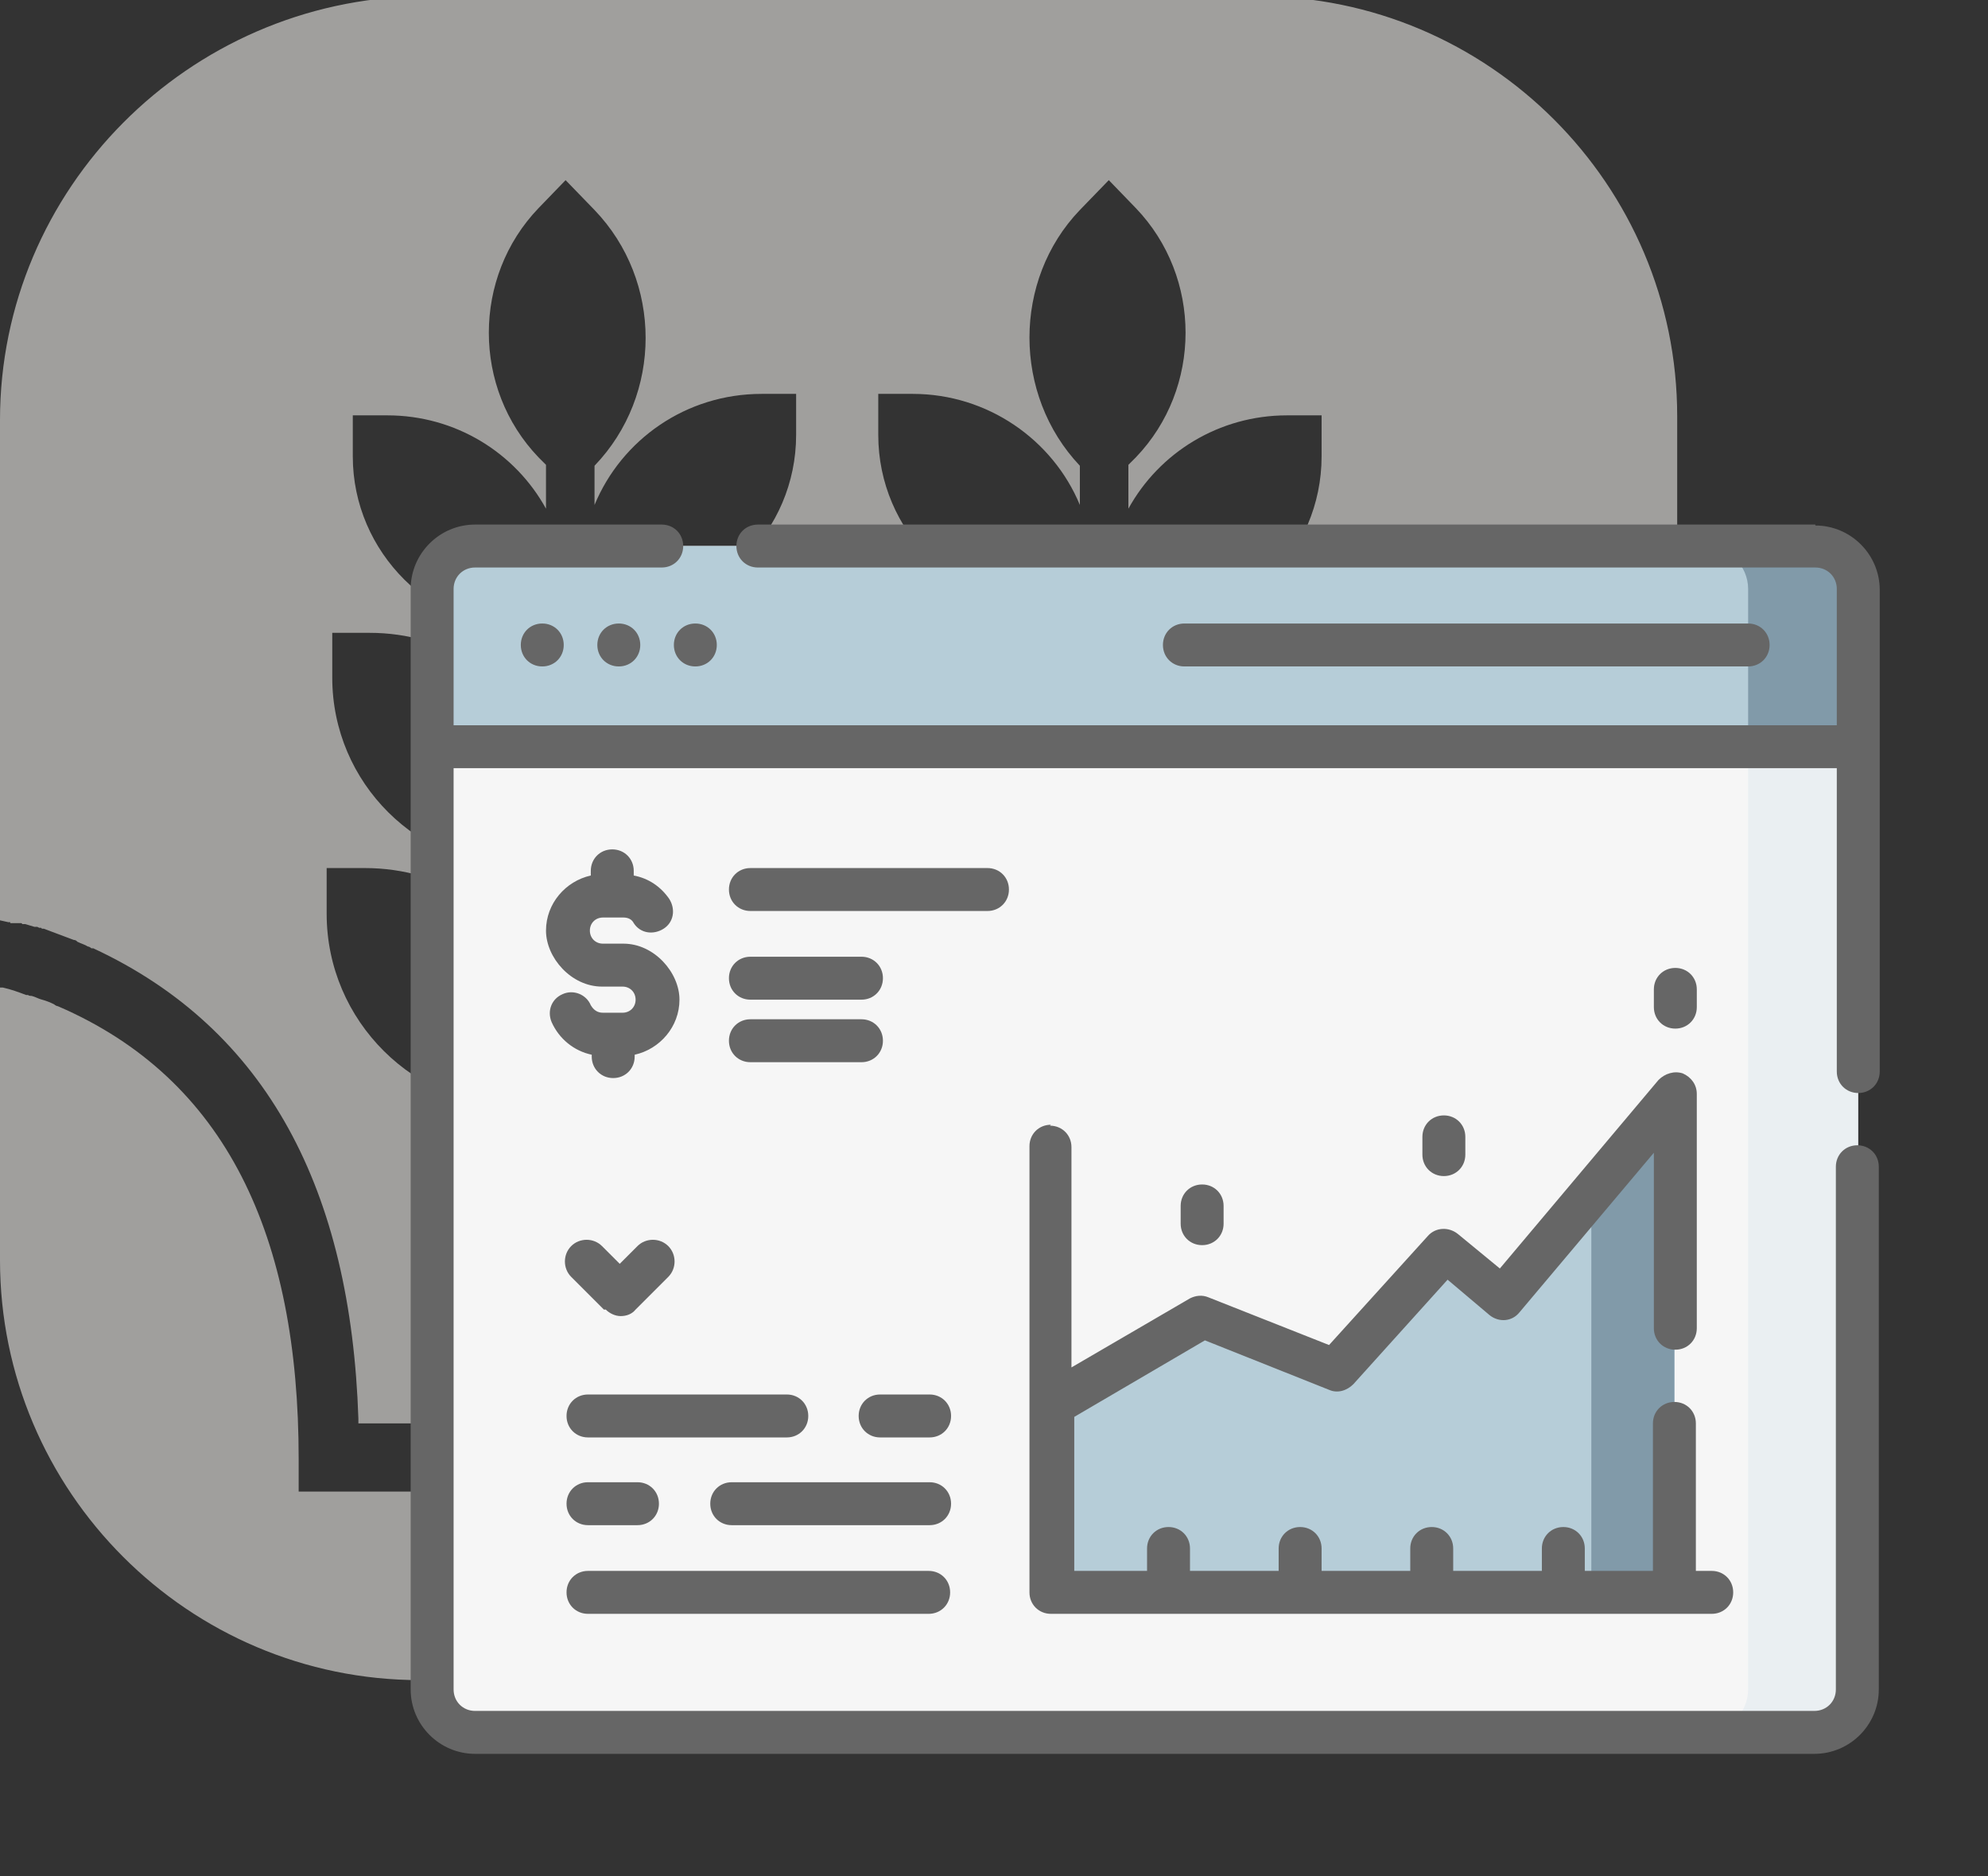
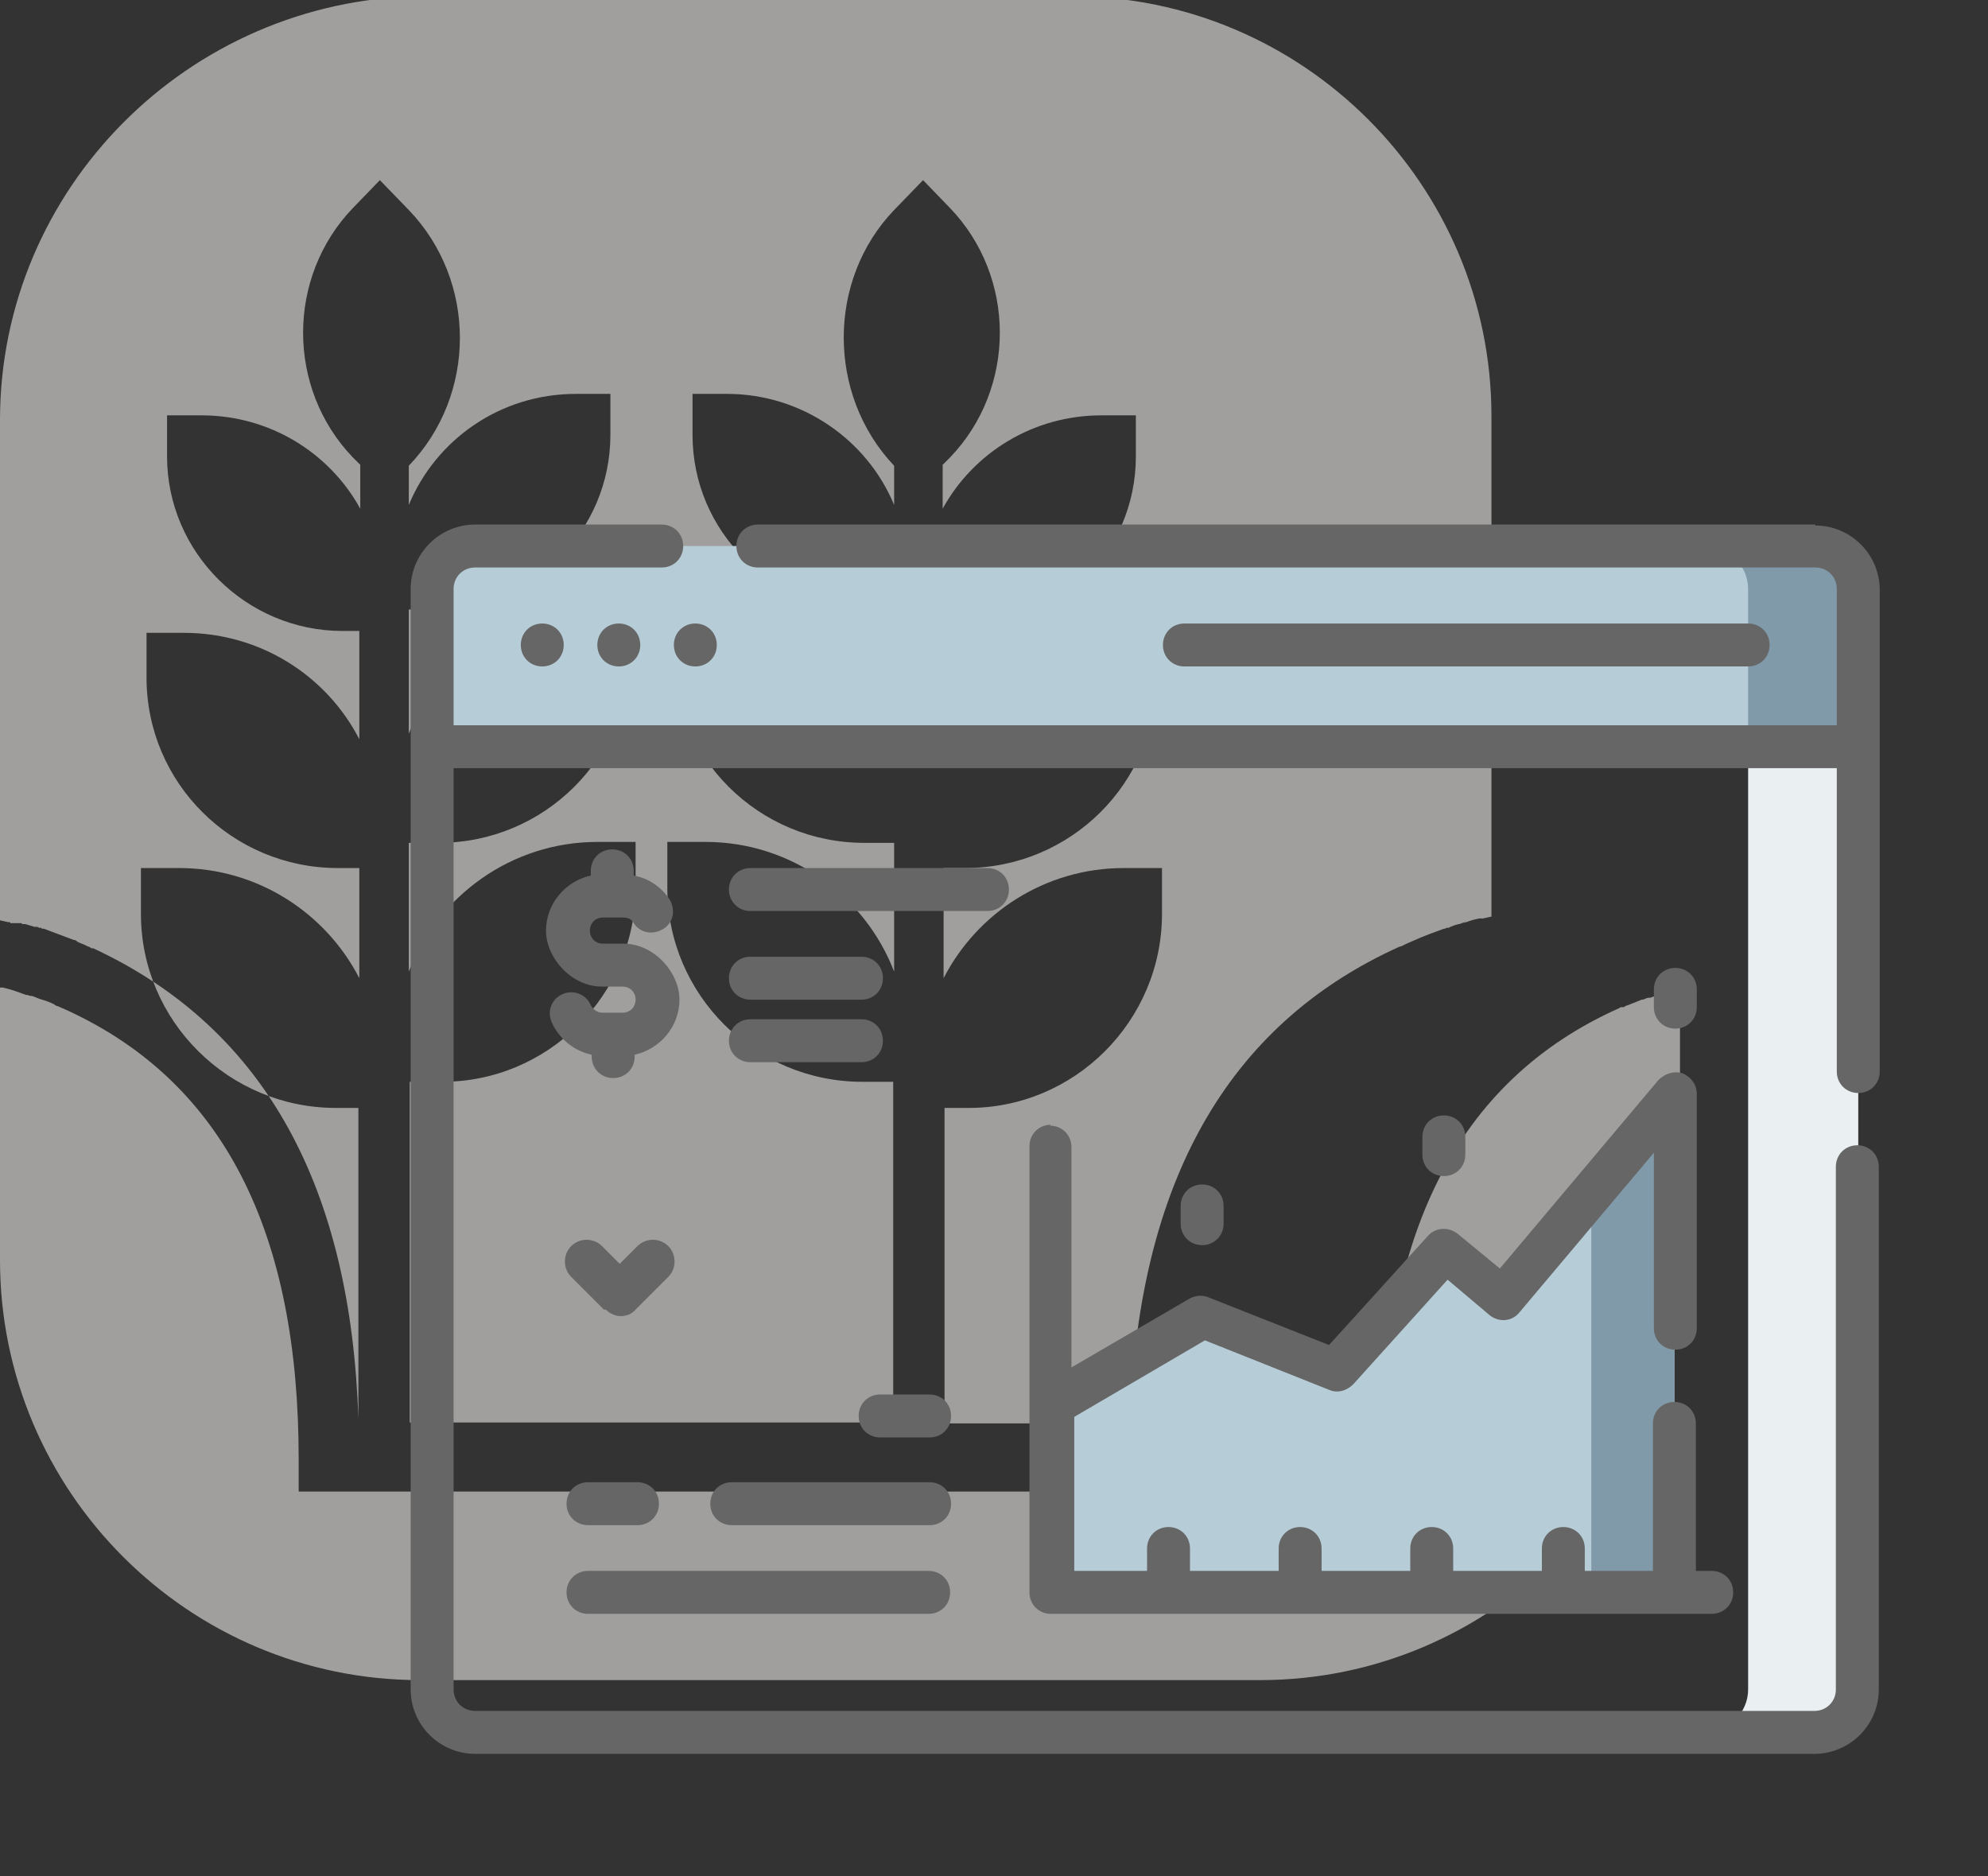
<svg xmlns="http://www.w3.org/2000/svg" id="Ebene_1" version="1.1" viewBox="0 0 213 201">
  <rect x="0" y="0" width="213" height="201" fill="#333333" stroke="none" />
  <defs>
    <style>
      .st0 {
        fill: none;
      }

      .st1 {
        fill: #f6f6f6;
      }

      .st2 {
        fill: #b6cdd8;
      }

      .st3 {
        fill: #666;
      }

      .st4 {
        fill: #eaeff2;
      }

      .st5 {
        fill: #eae8e5;
      }

      .st6 {
        opacity: .6;
      }

      .st7 {
        fill: #819aa9;
      }

      .st8 {
        clip-path: url(#clippath);
      }
    </style>
    <clipPath id="clippath">
      <rect class="st0" x="44" y="43.4" width="157.4" height="157.4" />
    </clipPath>
  </defs>
  <g class="st6">
    <path class="st5" d="M179.6,106h-.1c0,0,0,0-.1,0-.9.3-1.8.6-2.6.9h-.2c0,0,0,0,0,0-.2,0-.4.2-.7.2-.5.2-1,.4-1.5.6-.1,0-.3.1-.4.2,0,0-.1,0-.2,0h-.1c0,0-.1,0-.2.1-17.7,7.9-25.3,24.7-25.4,48.1v3.7h0s-3.5,0-3.5,0H32s0,0,0,0h0v-3.5c0-23.8-7.7-40.7-25.8-48.5-.1,0-.3-.1-.4-.2-.4-.2-.9-.4-1.3-.5-.4-.1-.7-.3-1.1-.4-.1,0-.3,0-.4-.1h-.2c-.8-.3-1.6-.6-2.5-.8H0C0,105.9,0,135,0,135,0,159.8,20.2,180,45,180h90c24.8,0,45-20.2,45-45v-29.1h-.3c0,0-.1.1-.1.1Z" />
-     <path class="st5" d="M1.1,98.9h0s.2,0,.2,0h.1s0,0,.1,0h.1c0,0,.1,0,.2,0h.1s.2,0,.2,0h.2c0,0,0,0,.1.1h.1c0,0,.1,0,.2,0,.3.1.7.2,1,.3,0,0,.2,0,.2,0h.1s.2.1.2.1h.2c0,0,.1.1.1.1,0,0,.1,0,.2,0,1.1.4,2.1.8,3.2,1.2.2,0,.3.1.4.2.4.2.8.3,1.1.5.1,0,.3.1.4.2h.2c18.7,8.7,27.6,26,28.4,50.4,0,.2,0,.3,0,.5h19.9v-33.8h-2.4c-11.5,0-20.9-9.3-20.9-20.8v-4.9s4.1,0,4.1,0c8.4,0,15.7,4.8,19.3,11.8v-11.8h-2.3c-11.3,0-20.5-9.1-20.5-20.4v-4.8s4,0,4,0c8.2,0,15.3,4.6,18.8,11.4v-11.6h-1.8c-10.3,0-18.8-8.4-18.8-18.7v-4.4s3.7,0,3.7,0c7.3,0,13.7,4,17,10v-4.7l-.8-.8c-7.1-7.4-7.1-19.3,0-26.7l2.9-3,3.1,3.2c7.3,7.6,7.3,19.8,0,27.4v4.2c2.9-7,9.8-11.9,17.9-11.9h3.7s0,4.4,0,4.4c0,10.3-8.4,18.7-18.8,18.7h-2.8s0,13.3,0,13.3c3.1-7.9,10.8-13.5,19.7-13.5h4s0,4.8,0,4.8c0,11.3-9.2,20.4-20.5,20.4h-3.2s0,13.8,0,13.8c3.1-8.1,11-13.9,20.2-13.9h4.1s0,4.9,0,4.9c0,11.5-9.4,20.9-20.9,20.8h-3.3s0,36.5,0,36.5h51.8v-36.5h-3.3c-11.5,0-20.9-9.3-20.9-20.8v-4.9s4.1,0,4.1,0c9.2,0,17.1,5.8,20.2,13.9v-13.8h-3.2c-11.3,0-20.5-9.1-20.5-20.4v-4.8s4,0,4,0c9,0,16.7,5.6,19.7,13.5v-13.3h-2.8c-10.4,0-18.8-8.4-18.8-18.7v-4.4s3.7,0,3.7,0c8,0,15,4.9,17.9,11.9v-4.2c-7.2-7.6-7.2-19.9,0-27.4l3.1-3.2,2.9,3c7.1,7.4,7.1,19.3,0,26.7l-.8.8v4.7c3.3-6,9.7-10,17-10h3.7s0,4.4,0,4.4c0,10.3-8.4,18.7-18.8,18.7h-1.8s0,11.6,0,11.6c3.5-6.8,10.6-11.5,18.8-11.4h4s0,4.8,0,4.8c0,11.3-9.2,20.4-20.5,20.4h-2.3s0,11.8,0,11.8c3.6-7,10.9-11.8,19.3-11.8h4.1s0,4.9,0,4.9c0,11.5-9.4,20.9-20.9,20.8h-2.4s0,33.8,0,33.8h19.9v-.2c0,0,0-.1,0-.2v-.2c0,0,0-.1,0-.2v-.2c1-24.3,10-41.6,28.9-50.1h.1c.4-.2.8-.4,1.3-.6h0c1.1-.5,2.2-.9,3.3-1.3h.1s.2-.1.2-.1h.2c.4-.2.7-.3,1.1-.4h.1c.2-.1.5-.2.7-.2h0c.5-.2.9-.3,1.4-.4h.2c0,0,.1,0,.1,0,0,0,0,0,.1,0l.9-.2v-53.6c0-24.8-20.2-45-45-45H45C20.2,0,0,20.2,0,45v53.6h0l.9.2c0,0,.1,0,.2,0Z" />
+     <path class="st5" d="M1.1,98.9h0s.2,0,.2,0h.1s0,0,.1,0h.1c0,0,.1,0,.2,0h.1s.2,0,.2,0h.2c0,0,0,0,.1.1h.1c0,0,.1,0,.2,0,.3.1.7.2,1,.3,0,0,.2,0,.2,0h.1s.2.1.2.1h.2c0,0,.1.1.1.1,0,0,.1,0,.2,0,1.1.4,2.1.8,3.2,1.2.2,0,.3.1.4.2.4.2.8.3,1.1.5.1,0,.3.1.4.2h.2c18.7,8.7,27.6,26,28.4,50.4,0,.2,0,.3,0,.5v-33.8h-2.4c-11.5,0-20.9-9.3-20.9-20.8v-4.9s4.1,0,4.1,0c8.4,0,15.7,4.8,19.3,11.8v-11.8h-2.3c-11.3,0-20.5-9.1-20.5-20.4v-4.8s4,0,4,0c8.2,0,15.3,4.6,18.8,11.4v-11.6h-1.8c-10.3,0-18.8-8.4-18.8-18.7v-4.4s3.7,0,3.7,0c7.3,0,13.7,4,17,10v-4.7l-.8-.8c-7.1-7.4-7.1-19.3,0-26.7l2.9-3,3.1,3.2c7.3,7.6,7.3,19.8,0,27.4v4.2c2.9-7,9.8-11.9,17.9-11.9h3.7s0,4.4,0,4.4c0,10.3-8.4,18.7-18.8,18.7h-2.8s0,13.3,0,13.3c3.1-7.9,10.8-13.5,19.7-13.5h4s0,4.8,0,4.8c0,11.3-9.2,20.4-20.5,20.4h-3.2s0,13.8,0,13.8c3.1-8.1,11-13.9,20.2-13.9h4.1s0,4.9,0,4.9c0,11.5-9.4,20.9-20.9,20.8h-3.3s0,36.5,0,36.5h51.8v-36.5h-3.3c-11.5,0-20.9-9.3-20.9-20.8v-4.9s4.1,0,4.1,0c9.2,0,17.1,5.8,20.2,13.9v-13.8h-3.2c-11.3,0-20.5-9.1-20.5-20.4v-4.8s4,0,4,0c9,0,16.7,5.6,19.7,13.5v-13.3h-2.8c-10.4,0-18.8-8.4-18.8-18.7v-4.4s3.7,0,3.7,0c8,0,15,4.9,17.9,11.9v-4.2c-7.2-7.6-7.2-19.9,0-27.4l3.1-3.2,2.9,3c7.1,7.4,7.1,19.3,0,26.7l-.8.8v4.7c3.3-6,9.7-10,17-10h3.7s0,4.4,0,4.4c0,10.3-8.4,18.7-18.8,18.7h-1.8s0,11.6,0,11.6c3.5-6.8,10.6-11.5,18.8-11.4h4s0,4.8,0,4.8c0,11.3-9.2,20.4-20.5,20.4h-2.3s0,11.8,0,11.8c3.6-7,10.9-11.8,19.3-11.8h4.1s0,4.9,0,4.9c0,11.5-9.4,20.9-20.9,20.8h-2.4s0,33.8,0,33.8h19.9v-.2c0,0,0-.1,0-.2v-.2c0,0,0-.1,0-.2v-.2c1-24.3,10-41.6,28.9-50.1h.1c.4-.2.8-.4,1.3-.6h0c1.1-.5,2.2-.9,3.3-1.3h.1s.2-.1.2-.1h.2c.4-.2.7-.3,1.1-.4h.1c.2-.1.5-.2.7-.2h0c.5-.2.9-.3,1.4-.4h.2c0,0,.1,0,.1,0,0,0,0,0,.1,0l.9-.2v-53.6c0-24.8-20.2-45-45-45H45C20.2,0,0,20.2,0,45v53.6h0l.9.2c0,0,.1,0,.2,0Z" />
  </g>
  <g class="st8">
    <g>
-       <path class="st1" d="M194.5,185.6H50.9c-2.5,0-4.6-2.1-4.6-4.6V63.1c0-2.5,2.1-4.6,4.6-4.6h143.5c2.5,0,4.6,2.1,4.6,4.6v117.9c0,2.5-2.1,4.6-4.6,4.6Z" />
      <path class="st4" d="M199.1,63.1v117.9c0,2.5-2.1,4.6-4.6,4.6h-11.8c2.5,0,4.6-2.1,4.6-4.6V63.1c0-2.5-2.1-4.6-4.6-4.6h11.8c2.5,0,4.6,2.1,4.6,4.6Z" />
      <path class="st2" d="M199.1,63.1v16.9H46.3v-16.9c0-2.5,2.1-4.6,4.6-4.6h143.5c2.5,0,4.6,2.1,4.6,4.6Z" />
      <path class="st7" d="M199.1,63.1v16.9h-11.8v-16.9c0-2.5-2.1-4.6-4.6-4.6h11.8c2.5,0,4.6,2.1,4.6,4.6Z" />
      <path class="st2" d="M112.6,150.4l16.1-9.4,14.4,5.7,11.6-12.9,6.2,5.2,18.5-21.9v53.5h-66.8v-20.1Z" />
      <path class="st7" d="M170.5,127.7v42.8h8.9v-53.5l-8.9,10.6Z" />
      <path class="st3" d="M194.5,56.2h-113.3c-1.3,0-2.3,1-2.3,2.3s1,2.3,2.3,2.3h113.3c1.3,0,2.3,1,2.3,2.3v14.6H48.6v-14.6c0-1.3,1-2.3,2.3-2.3h20c1.3,0,2.3-1,2.3-2.3s-1-2.3-2.3-2.3h-20c-3.8,0-6.9,3.1-6.9,6.9v117.9c0,3.8,3.1,6.9,6.9,6.9h143.5c3.8,0,6.9-3.1,6.9-6.9v-56c0-1.3-1-2.3-2.3-2.3s-2.3,1-2.3,2.3v56c0,1.3-1,2.3-2.3,2.3H50.9c-1.3,0-2.3-1-2.3-2.3v-98.7h148.2v32.5c0,1.3,1,2.3,2.3,2.3s2.3-1,2.3-2.3v-51.6c0-3.8-3.1-6.9-6.9-6.9Z" />
      <path class="st3" d="M55.8,69.1h0c0,1.3,1,2.3,2.3,2.3s2.3-1,2.3-2.3h0c0-1.3-1-2.3-2.3-2.3s-2.3,1-2.3,2.3Z" />
      <path class="st3" d="M64,69.1h0c0,1.3,1,2.3,2.3,2.3s2.3-1,2.3-2.3h0c0-1.3-1-2.3-2.3-2.3s-2.3,1-2.3,2.3Z" />
      <path class="st3" d="M72.2,69.1h0c0,1.3,1,2.3,2.3,2.3s2.3-1,2.3-2.3h0c0-1.3-1-2.3-2.3-2.3s-2.3,1-2.3,2.3Z" />
      <path class="st3" d="M187.3,71.4c1.3,0,2.3-1,2.3-2.3s-1-2.3-2.3-2.3h-60.4c-1.3,0-2.3,1-2.3,2.3s1,2.3,2.3,2.3h60.4Z" />
      <path class="st3" d="M112.6,120.5c-1.3,0-2.3,1-2.3,2.3v47.8c0,1.3,1,2.3,2.3,2.3h70.8c1.3,0,2.3-1,2.3-2.3s-1-2.3-2.3-2.3h-1.7v-15.8c0-1.3-1-2.3-2.3-2.3s-2.3,1-2.3,2.3v15.8h-7.3v-2.4c0-1.3-1-2.3-2.3-2.3s-2.3,1-2.3,2.3v2.4h-9.5v-2.4c0-1.3-1-2.3-2.3-2.3s-2.3,1-2.3,2.3v2.4h-9.5v-2.4c0-1.3-1-2.3-2.3-2.3s-2.3,1-2.3,2.3v2.4h-9.5v-2.4c0-1.3-1-2.3-2.3-2.3s-2.3,1-2.3,2.3v2.4h-7.8v-16.5l14-8.2,13.3,5.3c.9.4,1.9.1,2.6-.6l10.1-11.2,4.5,3.8c1,.8,2.4.7,3.2-.3l14.4-17.1v18.8c0,1.3,1,2.3,2.3,2.3s2.3-1,2.3-2.3v-25.1c0-1-.6-1.8-1.5-2.2-.9-.3-1.9,0-2.6.7l-17,20.2-4.5-3.7c-1-.8-2.4-.7-3.2.2l-10.6,11.7-12.9-5.1c-.7-.3-1.4-.2-2,.1l-12.7,7.4v-23.6c0-1.3-1-2.3-2.3-2.3Z" />
      <path class="st3" d="M131.1,131.1v-1.9c0-1.3-1-2.3-2.3-2.3s-2.3,1-2.3,2.3v1.9c0,1.3,1,2.3,2.3,2.3s2.3-1,2.3-2.3Z" />
      <path class="st3" d="M154.7,126c1.3,0,2.3-1,2.3-2.3v-1.9c0-1.3-1-2.3-2.3-2.3s-2.3,1-2.3,2.3v1.9c0,1.3,1,2.3,2.3,2.3Z" />
      <path class="st3" d="M179.5,110.2c1.3,0,2.3-1,2.3-2.3v-1.9c0-1.3-1-2.3-2.3-2.3s-2.3,1-2.3,2.3v1.9c0,1.3,1,2.3,2.3,2.3Z" />
      <path class="st3" d="M63,172.9h36.5c1.3,0,2.3-1,2.3-2.3s-1-2.3-2.3-2.3h-36.5c-1.3,0-2.3,1-2.3,2.3s1,2.3,2.3,2.3Z" />
      <path class="st3" d="M63,158.8c-1.3,0-2.3,1-2.3,2.3s1,2.3,2.3,2.3h5.3c1.3,0,2.3-1,2.3-2.3s-1-2.3-2.3-2.3h-5.3Z" />
      <path class="st3" d="M99.6,158.8h-21.2c-1.3,0-2.3,1-2.3,2.3s1,2.3,2.3,2.3h21.2c1.3,0,2.3-1,2.3-2.3s-1-2.3-2.3-2.3Z" />
      <path class="st3" d="M99.6,149.4h-5.3c-1.3,0-2.3,1-2.3,2.3s1,2.3,2.3,2.3h5.3c1.3,0,2.3-1,2.3-2.3s-1-2.3-2.3-2.3Z" />
-       <path class="st3" d="M60.7,151.7c0,1.3,1,2.3,2.3,2.3h21.3c1.3,0,2.3-1,2.3-2.3s-1-2.3-2.3-2.3h-21.3c-1.3,0-2.3,1-2.3,2.3Z" />
      <path class="st3" d="M80.4,107.1h11.9c1.3,0,2.3-1,2.3-2.3s-1-2.3-2.3-2.3h-11.9c-1.3,0-2.3,1-2.3,2.3s1,2.3,2.3,2.3Z" />
      <path class="st3" d="M108.1,95.3c0-1.3-1-2.3-2.3-2.3h-25.4c-1.3,0-2.3,1-2.3,2.3s1,2.3,2.3,2.3h25.4c1.3,0,2.3-1,2.3-2.3Z" />
      <path class="st3" d="M80.4,113.8h11.9c1.3,0,2.3-1,2.3-2.3s-1-2.3-2.3-2.3h-11.9c-1.3,0-2.3,1-2.3,2.3s1,2.3,2.3,2.3Z" />
      <path class="st3" d="M64.9,140.3c.4.4,1,.7,1.6.7s1.2-.2,1.6-.7l3.5-3.5c.9-.9.9-2.4,0-3.3-.9-.9-2.4-.9-3.3,0l-1.9,1.9-1.9-1.9c-.9-.9-2.4-.9-3.3,0-.9.9-.9,2.4,0,3.3l3.5,3.5Z" />
      <path class="st3" d="M66.8,108.5h-2.2c-.6,0-1-.3-1.3-.8-.5-1.2-1.9-1.7-3-1.2-1.2.5-1.7,1.8-1.2,3,.8,1.8,2.4,3.1,4.3,3.5v.2c0,1.3,1,2.3,2.3,2.3s2.3-1,2.3-2.3v-.2c2.7-.6,4.8-3,4.8-5.9s-2.7-6-6-6h-2.2c-.8,0-1.4-.6-1.4-1.4s.6-1.4,1.4-1.4h2.2c.5,0,.9.2,1.1.6.7,1.1,2.1,1.3,3.2.6,1.1-.7,1.3-2.1.6-3.2-.9-1.3-2.2-2.2-3.8-2.5v-.5c0-1.3-1-2.3-2.3-2.3s-2.3,1-2.3,2.3v.5c-2.7.6-4.8,3-4.8,5.9s2.7,6,6,6h2.2c.8,0,1.4.6,1.4,1.4s-.6,1.4-1.4,1.4Z" />
    </g>
  </g>
</svg>